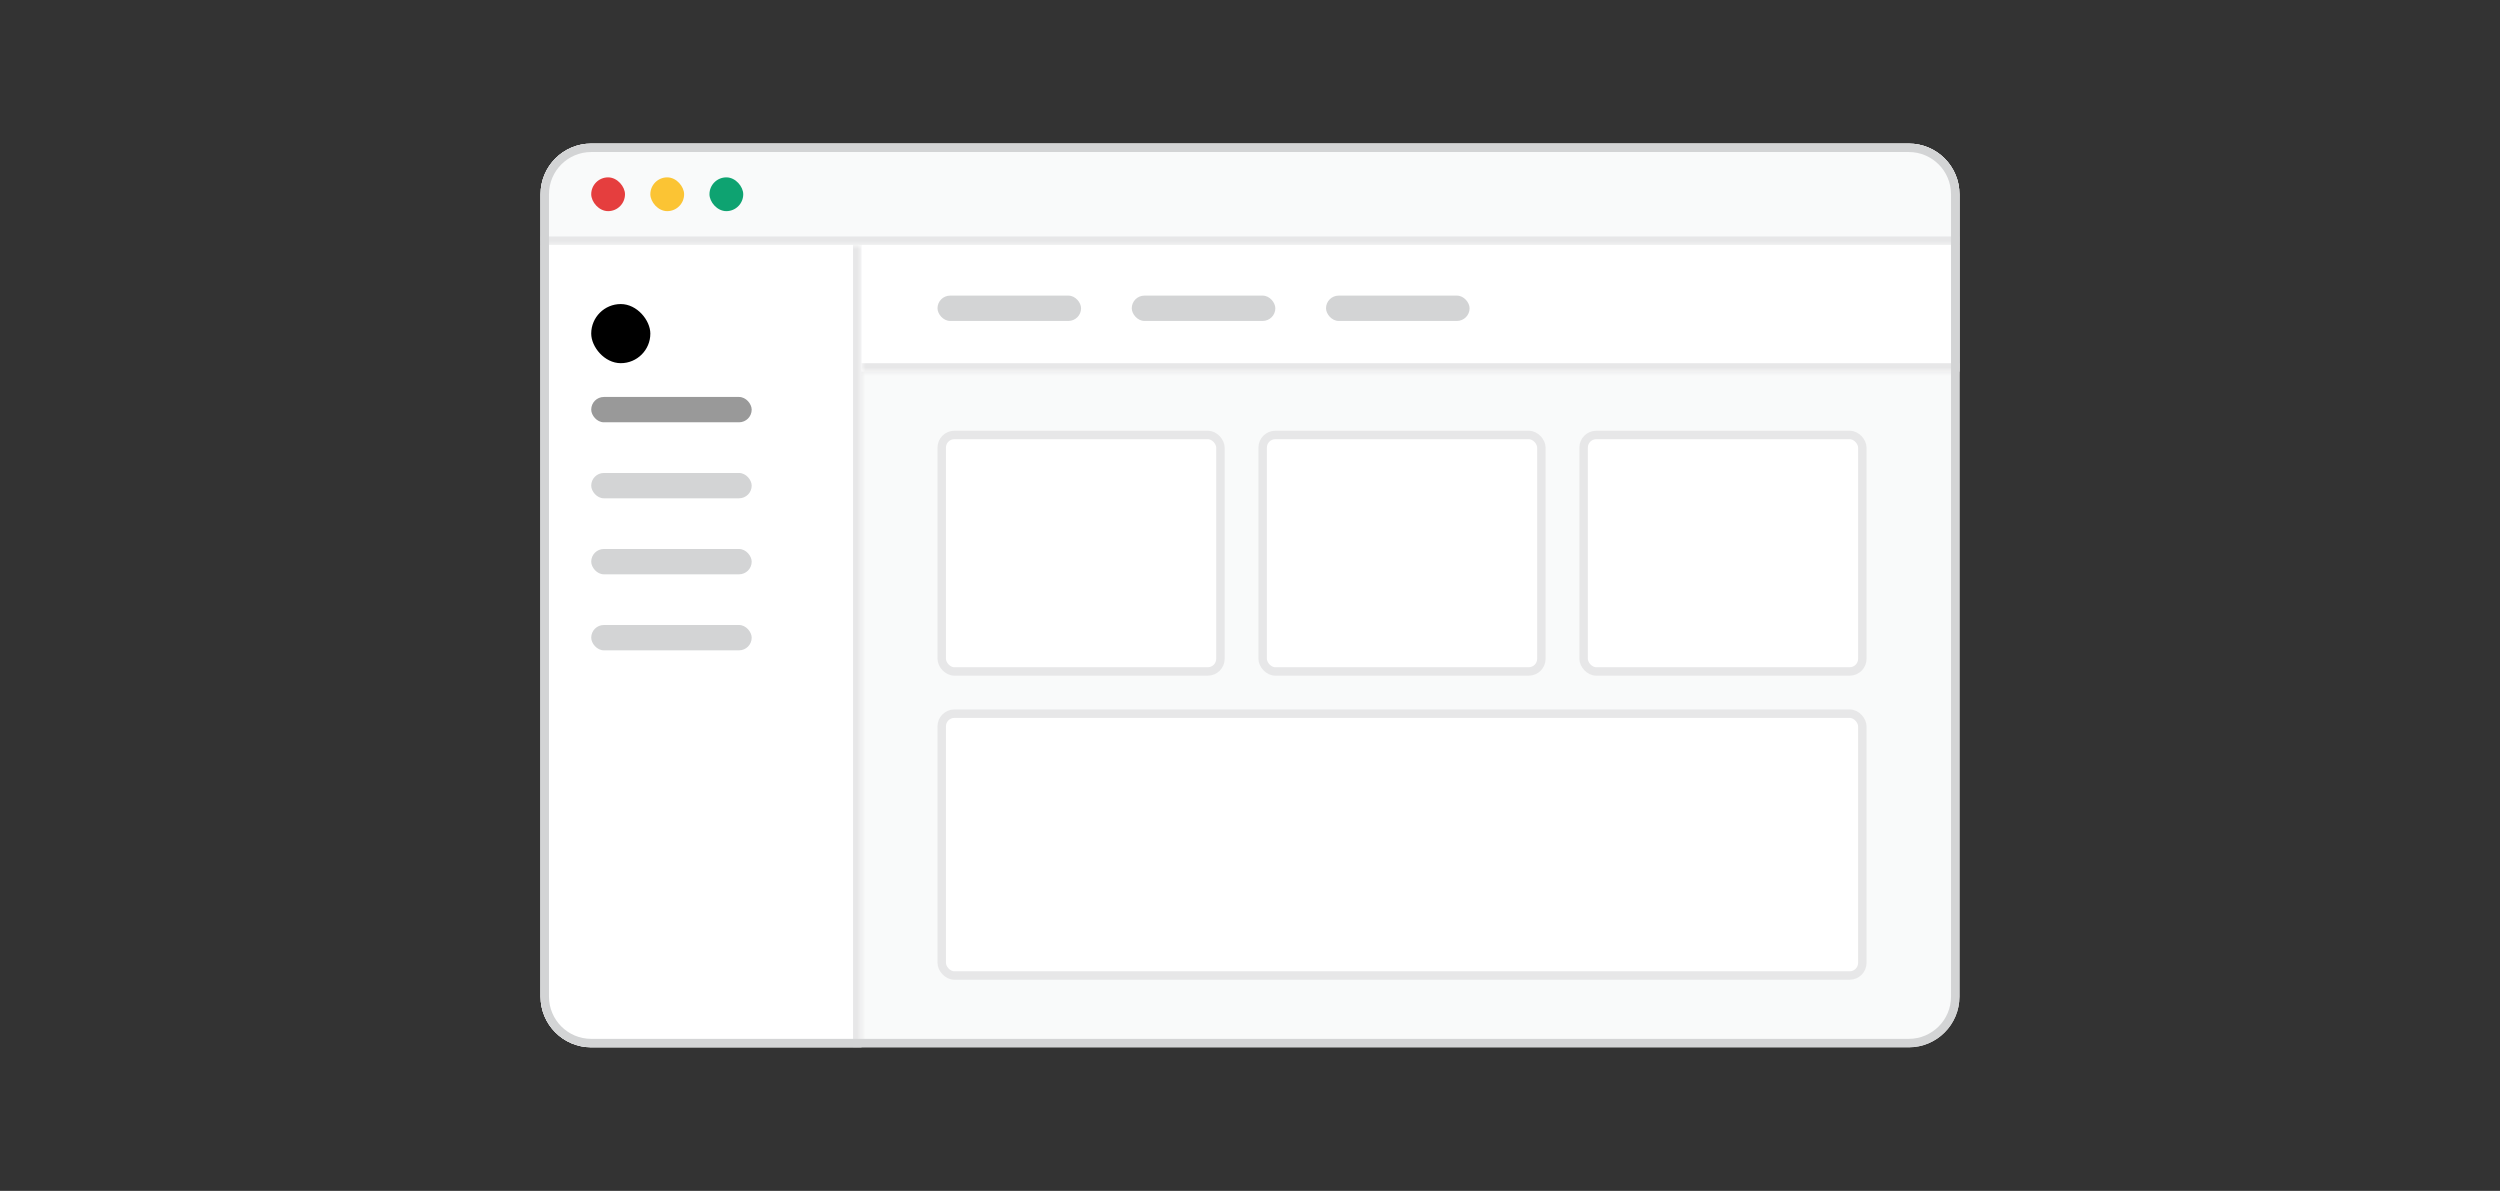
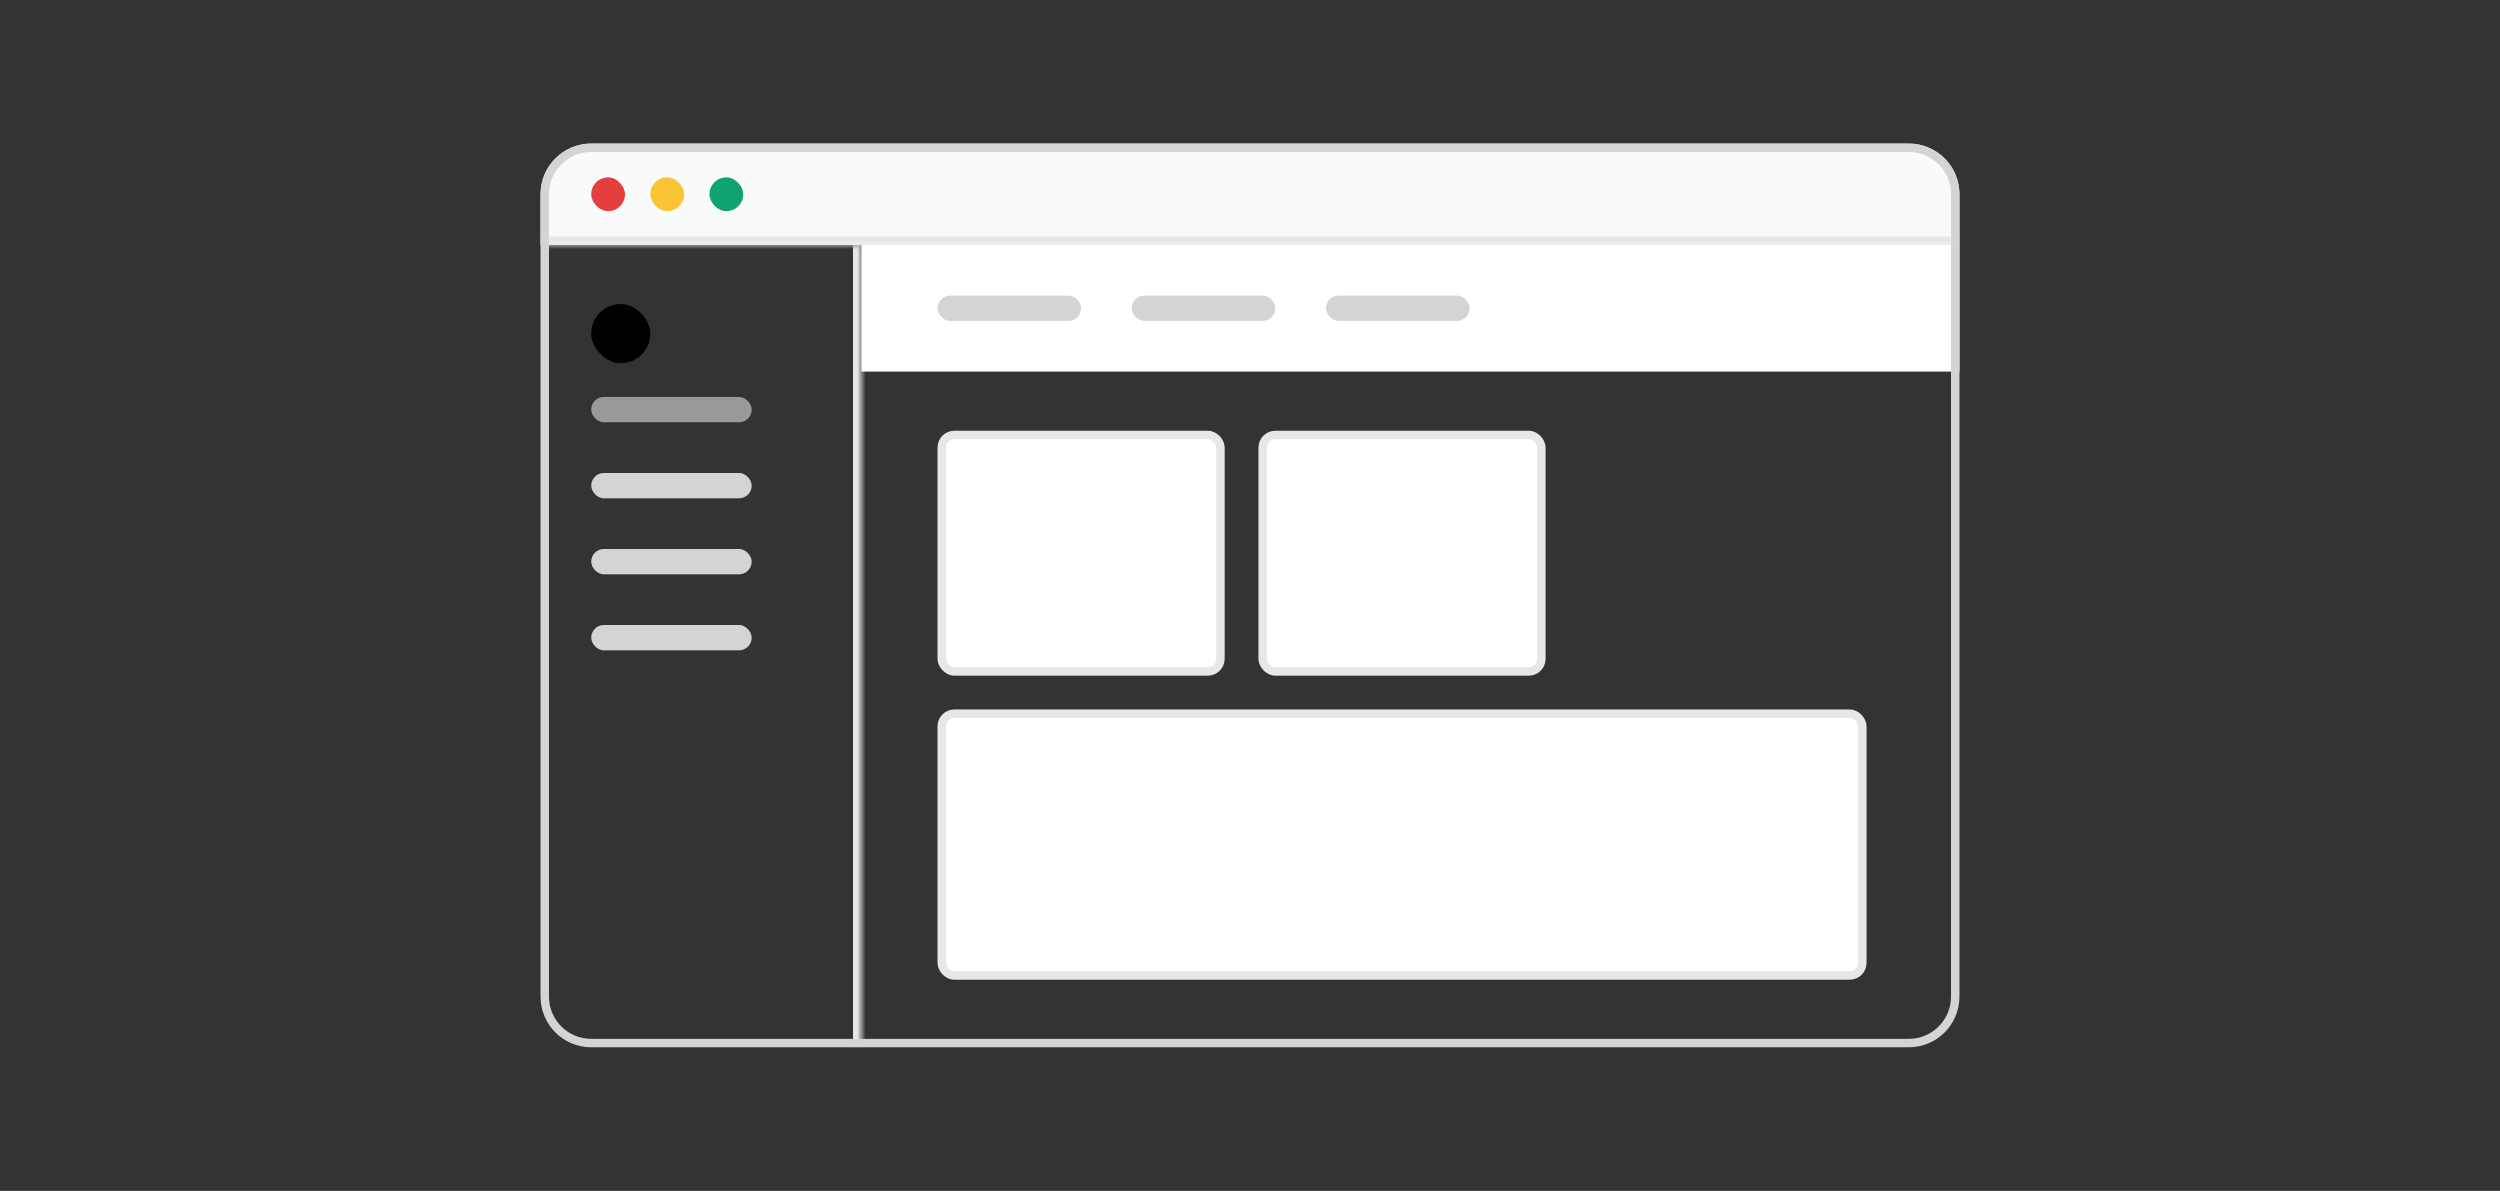
<svg xmlns="http://www.w3.org/2000/svg" width="296" height="141" viewBox="0 0 296 141" fill="none">
  <rect x="0" y="0" width="296" height="141" fill="#333333" stroke="none" />
  <g clip-path="url(#clip0_99_8462)">
-     <path d="M64 23C64 19.686 66.686 17 70 17H226C229.314 17 232 19.686 232 23V118C232 121.314 229.314 124 226 124H70C66.686 124 64 121.314 64 118V23Z" fill="#F9FAFA" />
    <mask id="path-3-inside-1_99_8462" fill="white">
      <path d="M64 17H232V29H64V17Z" />
    </mask>
    <path d="M64 17H232V29H64V17Z" fill="#F9FAFA" />
    <path d="M232 28H64V30H232V28Z" fill="#E7E7E8" mask="url(#path-3-inside-1_99_8462)" />
    <rect x="70" y="21" width="4" height="4" rx="2" fill="#E53E3E" />
    <rect x="77" y="21" width="4" height="4" rx="2" fill="#FBC434" />
    <rect x="84" y="21" width="4" height="4" rx="2" fill="#0EA371" />
    <mask id="path-8-inside-2_99_8462" fill="white">
      <path d="M64 29H102V127H64V29Z" />
    </mask>
-     <path d="M64 29H102V127H64V29Z" fill="white" />
    <path d="M101 29V127H103V29H101Z" fill="#E7E7E8" mask="url(#path-8-inside-2_99_8462)" />
    <rect x="70" y="36" width="7" height="7" rx="3.5" fill="#000000" />
    <rect x="70" y="47" width="19" height="3" rx="1.5" fill="#999999" />
    <rect x="70" y="56" width="19" height="3" rx="1.5" fill="#D3D4D5" />
    <rect x="70" y="65" width="19" height="3" rx="1.5" fill="#D3D4D5" />
    <rect x="70" y="74" width="19" height="3" rx="1.5" fill="#D3D4D5" />
    <rect x="111.5" y="51.5" width="33" height="28" rx="1.5" fill="white" stroke="#E7E7E8" />
    <rect x="149.5" y="51.5" width="33" height="28" rx="1.5" fill="white" stroke="#E7E7E8" />
-     <rect x="187.5" y="51.5" width="33" height="28" rx="1.5" fill="white" stroke="#E7E7E8" />
    <rect x="111.5" y="84.5" width="109" height="31" rx="1.5" fill="white" stroke="#E7E7E8" />
    <mask id="path-19-inside-3_99_8462" fill="white">
-       <path d="M102 29H233V44H102V29Z" />
-     </mask>
+       </mask>
    <path d="M102 29H233V44H102V29Z" fill="white" />
    <path d="M233 43H102V45H233V43Z" fill="#E7E7E8" mask="url(#path-19-inside-3_99_8462)" />
    <rect x="111" y="35" width="17" height="3" rx="1.5" fill="#D3D4D5" />
    <rect x="134" y="35" width="17" height="3" rx="1.5" fill="#D3D4D5" />
    <rect x="157" y="35" width="17" height="3" rx="1.5" fill="#D3D4D5" />
  </g>
  <path d="M64.5 23C64.5 19.962 66.962 17.5 70 17.5H226C229.038 17.5 231.5 19.962 231.5 23V118C231.5 121.038 229.038 123.5 226 123.5H70C66.962 123.5 64.5 121.038 64.5 118V23Z" stroke="#D3D4D5" />
  <defs>
    <clipPath id="clip0_99_8462">
      <path d="M64 23C64 19.686 66.686 17 70 17H226C229.314 17 232 19.686 232 23V118C232 121.314 229.314 124 226 124H70C66.686 124 64 121.314 64 118V23Z" fill="white" />
    </clipPath>
  </defs>
</svg>